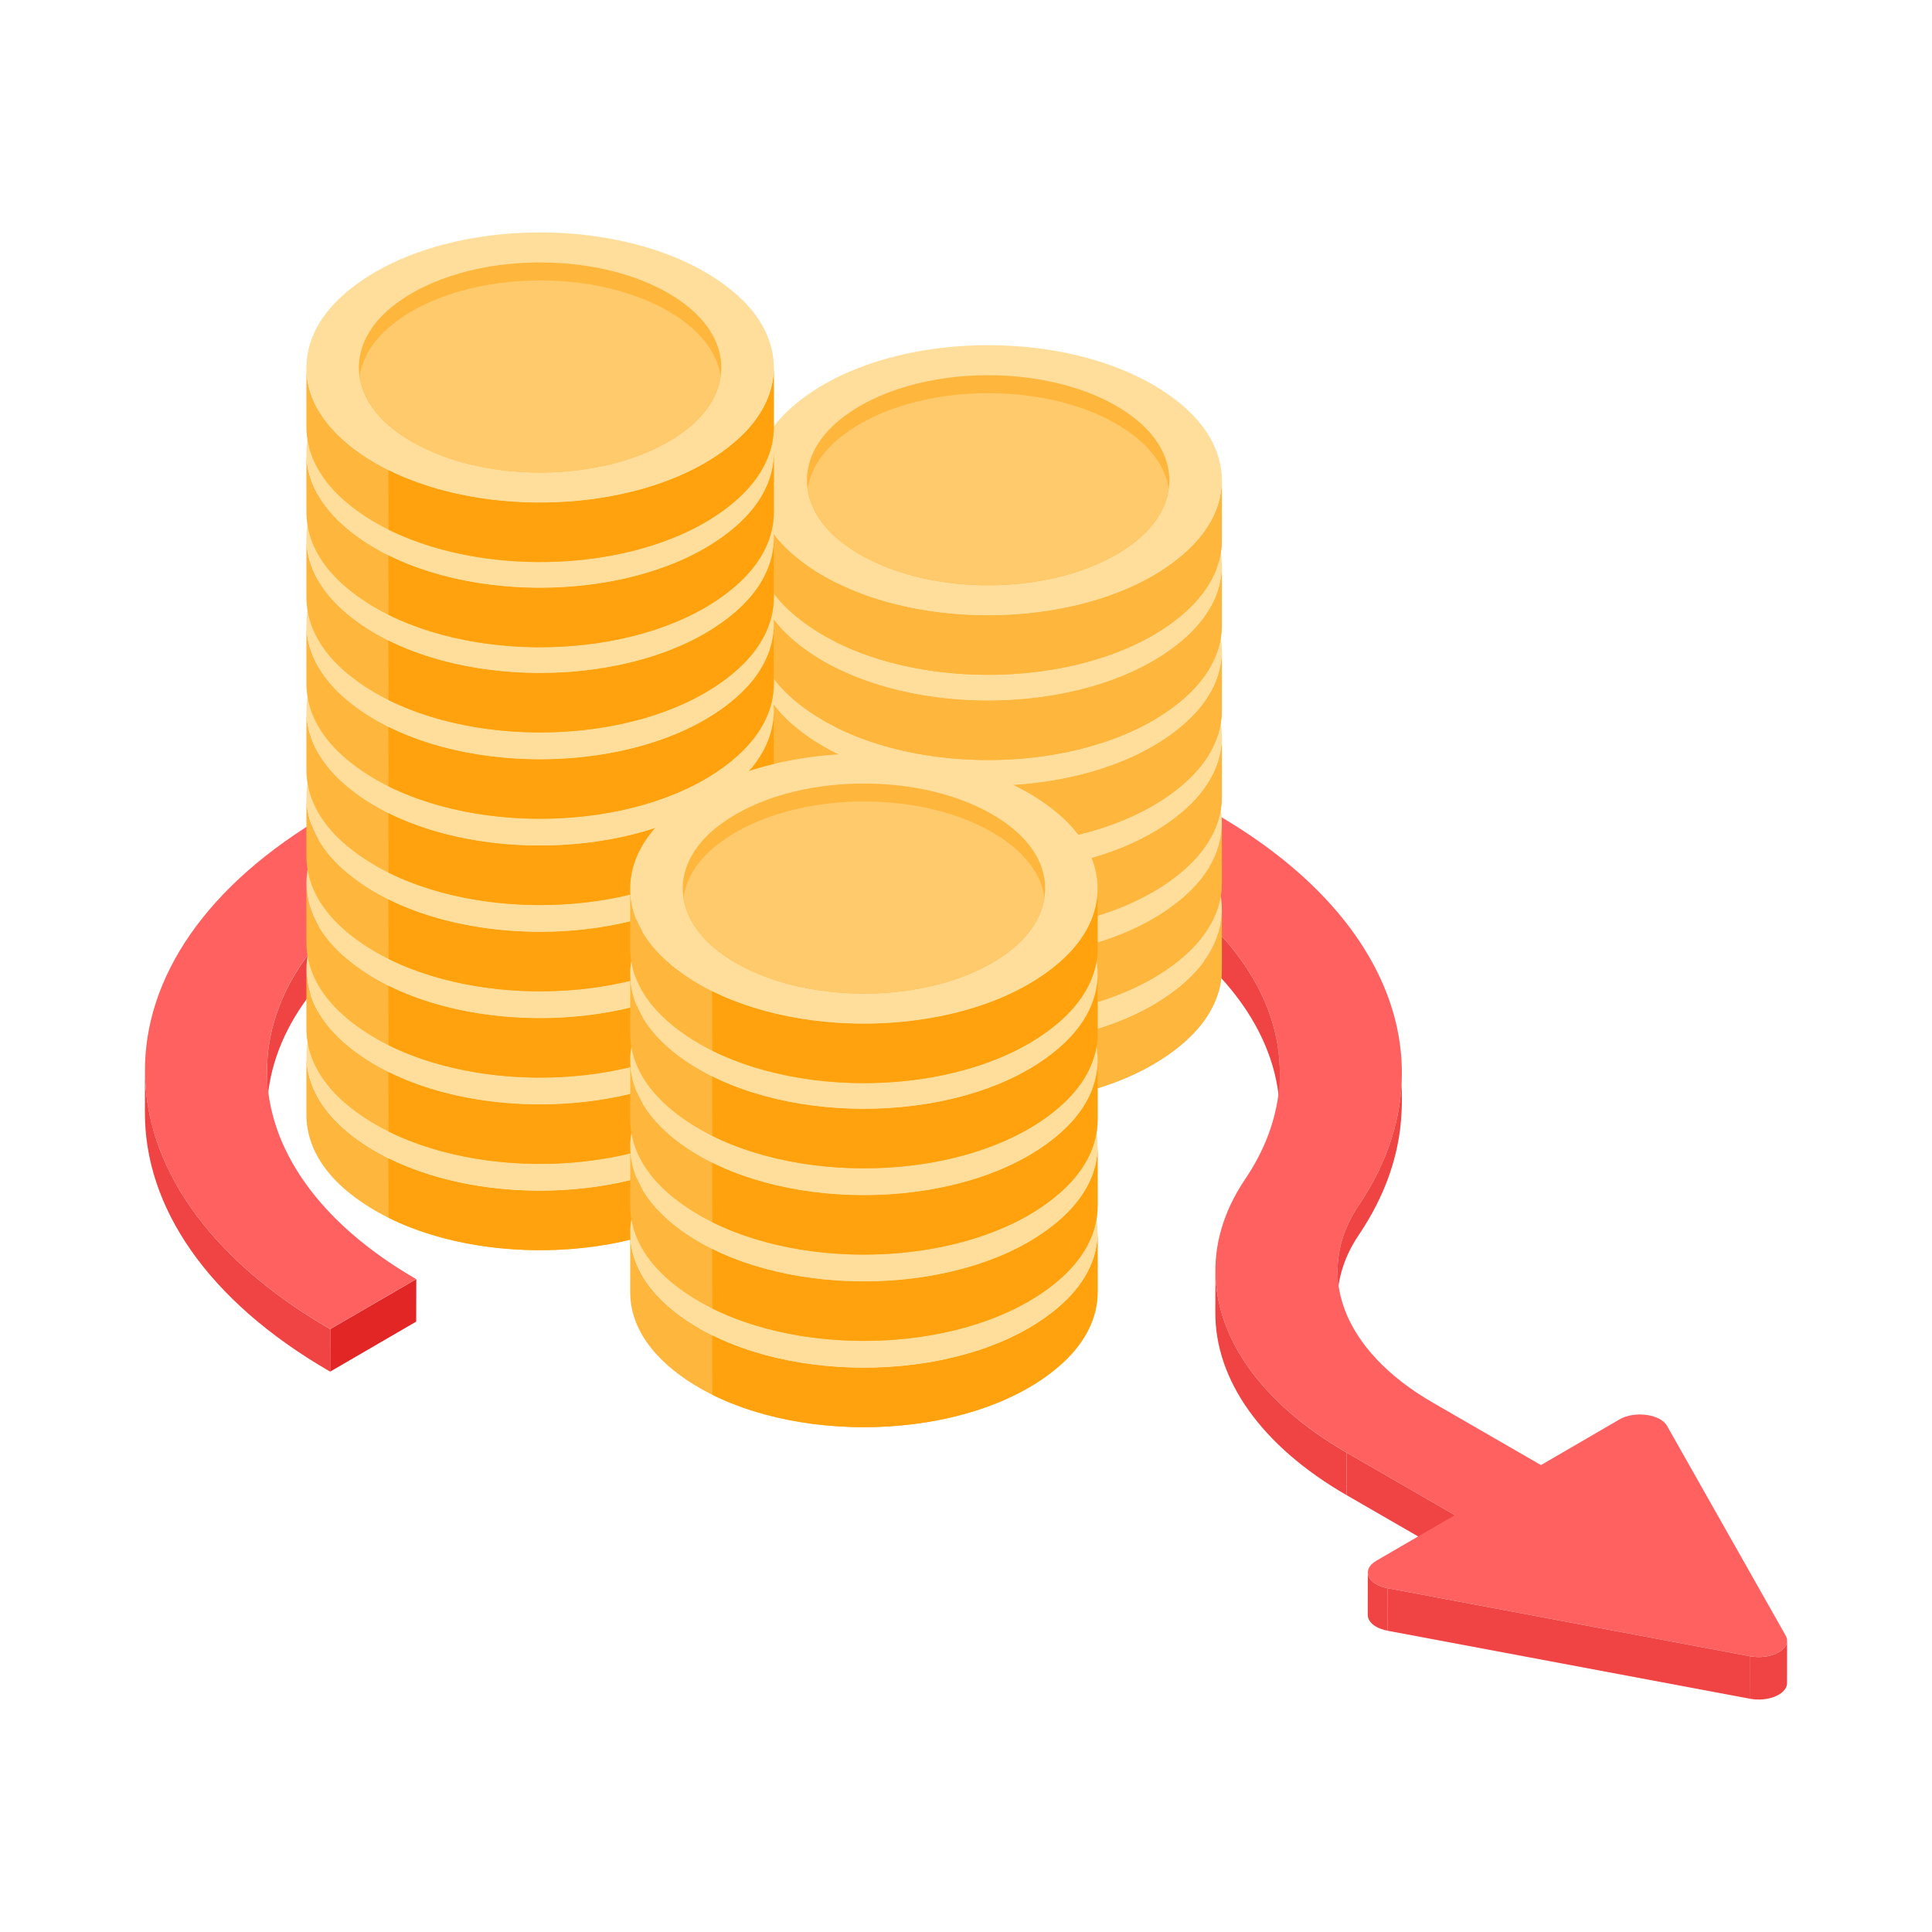
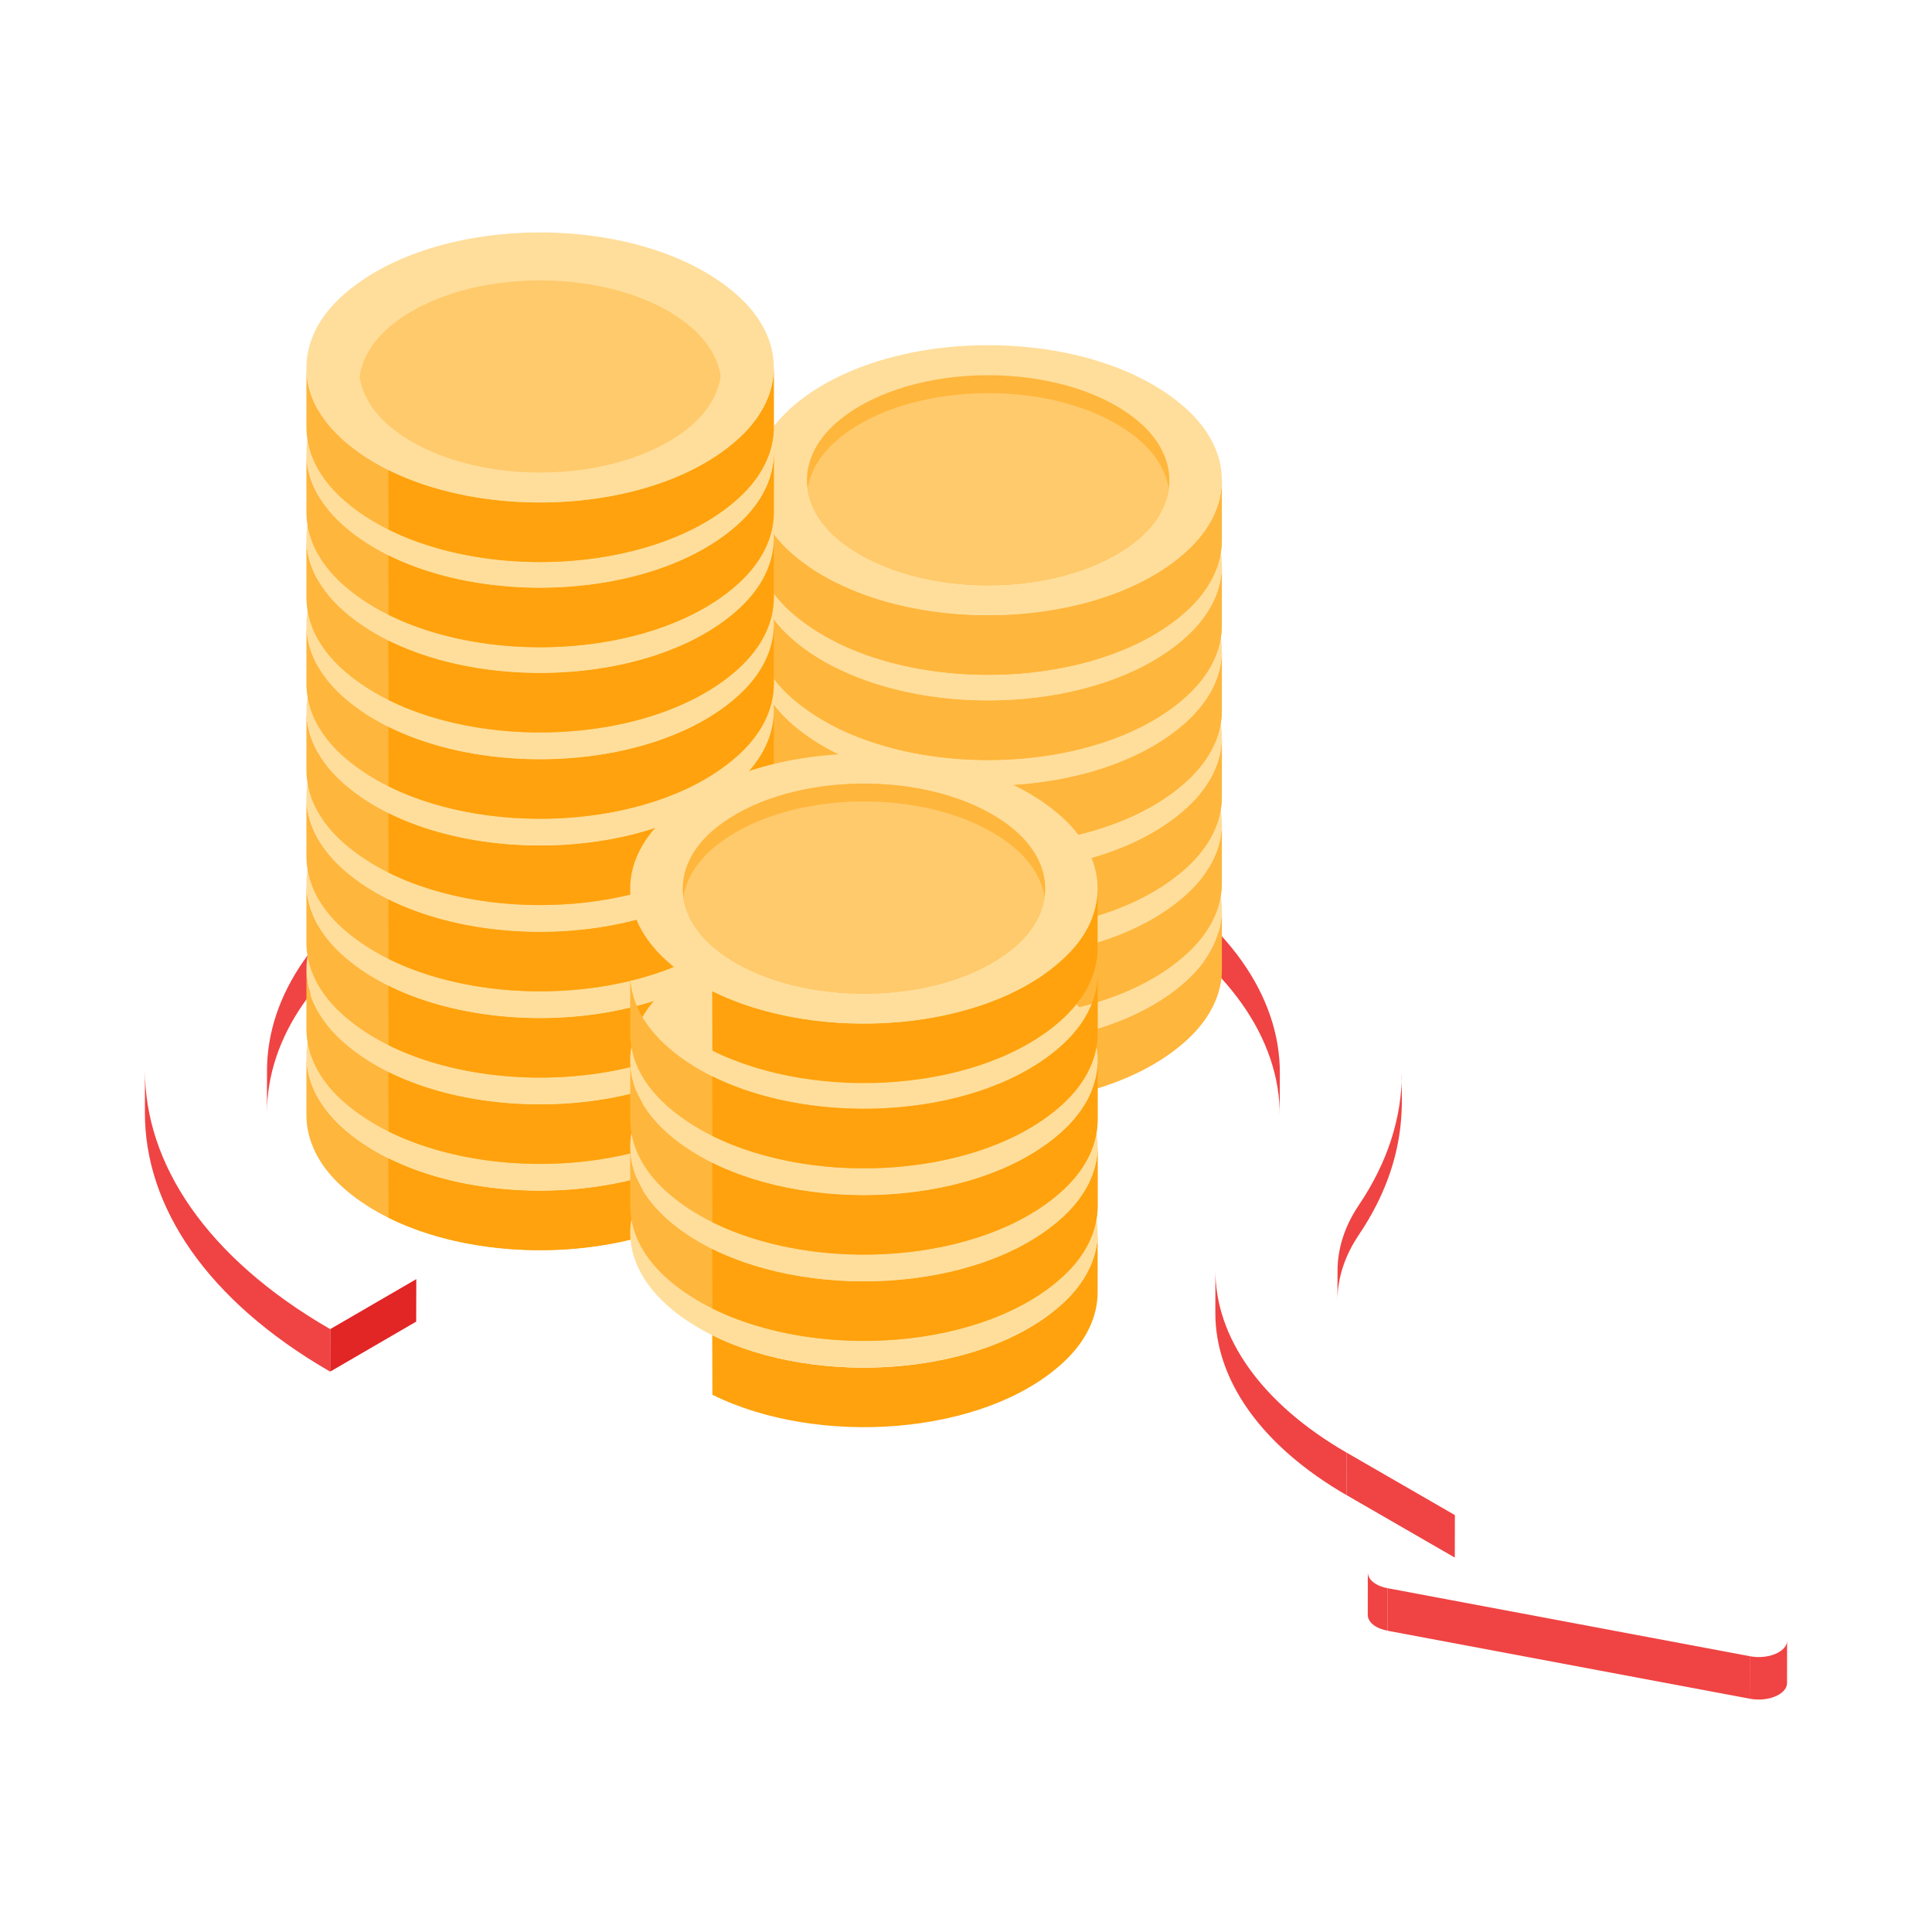
<svg xmlns="http://www.w3.org/2000/svg" width="120" height="120" viewBox="0 0 120 120" fill="none">
  <path d="M79.494 66.655L79.489 69.294C79.502 64.516 76.271 59.822 70.198 56.316C57.896 49.213 37.935 49.213 25.706 56.319C19.634 59.848 16.594 64.475 16.581 69.112L16.585 66.473C16.598 61.837 19.638 57.207 25.71 53.68C37.937 46.574 57.898 46.574 70.202 53.678C76.273 57.183 79.507 61.88 79.494 66.655Z" fill="#F04343" />
  <path d="M87.073 66.672C86.941 67.779 87.773 71.697 84.392 76.711C83.508 78.026 83.077 79.399 83.072 80.766L83.077 78.912C83.081 77.545 83.512 76.172 84.396 74.857C86.19 72.199 87.065 69.425 87.073 66.672Z" fill="#F04343" />
  <path d="M25.857 79.449L25.85 82.088L20.506 85.194L20.512 82.553L25.857 79.449Z" fill="#E22525" />
  <path d="M9 69.093L9.004 66.454C8.987 72.281 12.825 78.119 20.51 82.556L20.506 85.195C12.821 80.758 8.983 74.92 9 69.093Z" fill="#F04343" />
  <path d="M75.487 81.534L75.492 78.895C75.479 83.051 78.322 87.155 83.649 90.231L83.644 92.87C78.317 89.794 75.475 85.692 75.487 81.534Z" fill="#F04343" />
  <path d="M90.366 94.106L90.36 96.745L83.644 92.868L83.651 90.23L90.366 94.106Z" fill="#F04343" />
  <path d="M84.954 100.304L84.958 97.665C84.958 97.936 85.141 98.204 85.48 98.399C85.671 98.509 85.909 98.597 86.194 98.648L86.19 101.287C85.907 101.233 85.666 101.148 85.475 101.038C85.136 100.843 84.952 100.575 84.954 100.304Z" fill="#F04343" />
  <path d="M108.681 102.87L108.675 105.509L86.19 101.289L86.197 98.648L108.681 102.87Z" fill="#F04343" />
  <path d="M111 101.907L110.996 104.546C110.996 105.207 109.863 105.735 108.675 105.509L108.679 102.871C109.868 103.096 110.998 102.568 111 101.907Z" fill="#F04343" />
-   <path d="M75.545 50.571C86.579 56.941 90.054 66.471 84.397 74.858C81.569 79.065 83.371 83.873 88.996 87.121L95.712 90.998L100.603 88.155C101.509 87.629 103.126 87.816 103.545 88.567L110.906 101.577C111.365 102.377 110.06 103.134 108.679 102.87L86.195 98.65C84.912 98.412 84.553 97.483 85.476 96.947L90.363 94.106L83.648 90.23C75.882 85.746 73.397 79.08 77.336 73.244C81.893 66.49 79.089 58.81 70.198 53.676C57.896 46.572 37.935 46.572 25.706 53.678C13.484 60.781 13.548 72.343 25.852 79.447L20.508 82.553C5.237 73.738 5.157 59.391 20.328 50.573C35.5 41.756 60.271 41.754 75.543 50.571H75.545Z" fill="#FF6161" />
  <path d="M75.892 56.491V60.19C75.892 61.721 75.174 63.255 73.732 64.579C67.976 69.868 54.962 69.93 49.092 64.65C47.605 63.309 46.86 61.751 46.86 60.192V56.493C46.86 58.053 47.605 59.61 49.092 60.951C54.97 66.24 67.984 66.162 73.732 60.88C75.174 59.556 75.892 58.025 75.892 56.491Z" fill="#FFB63C" />
  <path d="M73.73 60.878C68.772 65.433 58.47 66.1 51.952 62.856L51.963 66.559C58.483 69.797 68.777 69.127 73.73 64.577C75.172 63.253 75.891 61.721 75.891 60.188V56.489C75.891 58.021 75.17 59.555 73.73 60.878Z" fill="#FFB63C" />
  <path d="M73.661 52.035C76.609 54.687 76.639 58.207 73.732 60.878C67.976 66.167 54.962 66.229 49.092 60.949C46.144 58.293 46.114 54.777 49.019 52.103C54.799 46.791 67.815 46.772 73.661 52.035Z" fill="#FFDE9B" />
  <path d="M75.892 51.132V54.831C75.892 56.362 75.174 57.896 73.732 59.22C67.976 64.509 54.962 64.571 49.092 59.291C47.605 57.952 46.86 56.392 46.86 54.833V51.134C46.86 52.694 47.605 54.251 49.092 55.592C54.97 60.881 67.984 60.803 73.732 55.521C75.174 54.198 75.892 52.666 75.892 51.132Z" fill="#FFB63C" />
  <path d="M73.73 55.519C68.772 60.074 58.47 60.741 51.952 57.497L51.963 61.2C58.483 64.438 68.777 63.768 73.73 59.218C75.172 57.894 75.891 56.362 75.891 54.828V51.129C75.891 52.661 75.17 54.195 73.73 55.519Z" fill="#FFB63C" />
  <path d="M73.661 46.675C76.609 49.327 76.639 52.848 73.732 55.519C67.976 60.807 54.962 60.87 49.092 55.59C46.144 52.934 46.114 49.417 49.019 46.744C54.799 41.432 67.815 41.413 73.661 46.675Z" fill="#FFDE9B" />
  <path d="M75.892 45.773V49.471C75.892 51.003 75.174 52.537 73.732 53.861C67.976 59.149 54.962 59.212 49.092 53.931C47.605 52.591 46.86 51.033 46.86 49.473V45.775C46.86 47.334 47.605 48.892 49.092 50.233C54.97 55.521 67.984 55.444 73.732 50.162C75.174 48.838 75.892 47.306 75.892 45.773Z" fill="#FFB63C" />
  <path d="M73.73 50.16C68.772 54.714 58.47 55.382 51.952 52.138L51.963 55.841C58.483 59.078 68.777 58.409 73.73 53.858C75.172 52.535 75.891 51.003 75.891 49.469V45.77C75.891 47.302 75.17 48.836 73.73 50.16Z" fill="#FFB63C" />
  <path d="M73.661 41.316C76.609 43.968 76.639 47.489 73.732 50.16C67.976 55.448 54.962 55.51 49.092 50.23C46.144 47.574 46.114 44.058 49.019 41.385C54.799 36.073 67.815 36.053 73.661 41.316Z" fill="#FFDE9B" />
  <path d="M75.892 40.413V44.112C75.892 45.644 75.174 47.178 73.732 48.501C67.976 53.79 54.962 53.852 49.092 48.572C47.605 47.233 46.86 45.674 46.86 44.114V40.415C46.86 41.975 47.605 43.532 49.092 44.873C54.97 50.162 67.984 50.085 73.732 44.803C75.174 43.479 75.892 41.947 75.892 40.413Z" fill="#FFB63C" />
  <path d="M73.73 44.8C68.772 49.355 58.47 50.022 51.952 46.778L51.963 50.481C58.483 53.719 68.777 53.049 73.73 48.499C75.172 47.175 75.891 45.643 75.891 44.109V40.411C75.891 41.943 75.17 43.477 73.73 44.8Z" fill="#FFB63C" />
  <path d="M73.661 35.957C76.609 38.608 76.639 42.129 73.732 44.8C67.976 50.089 54.962 50.151 49.092 44.871C46.144 42.215 46.114 38.699 49.019 36.025C54.799 30.713 67.815 30.694 73.661 35.957Z" fill="#FFDE9B" />
  <path d="M75.892 35.121V38.819C75.892 40.351 75.174 41.885 73.732 43.209C67.976 48.497 54.962 48.56 49.092 43.28C47.605 41.941 46.86 40.381 46.86 38.822V35.123C46.86 37.753 48.888 39.763 51.185 41.083C57.635 44.782 68.576 44.247 73.732 39.51C75.174 38.186 75.892 36.655 75.892 35.121Z" fill="#FFB63C" />
  <path d="M73.73 39.51C68.772 44.065 58.47 44.732 51.952 41.488L51.963 45.191C58.483 48.429 68.777 47.759 73.73 43.209C75.172 41.885 75.891 40.353 75.891 38.819V35.121C75.891 36.652 75.17 38.186 73.73 39.51Z" fill="#FFB63C" />
  <path d="M73.661 30.664C76.609 33.316 76.639 36.837 73.732 39.508C67.976 44.796 54.962 44.858 49.092 39.578C46.144 36.922 46.114 33.406 49.019 30.733C54.799 25.421 67.815 25.401 73.661 30.664Z" fill="#FFDE9B" />
  <path d="M75.892 29.828V33.526C75.892 35.058 75.174 36.592 73.732 37.916C67.976 43.204 54.962 43.267 49.092 37.987C47.605 36.646 46.86 35.088 46.86 33.529V29.83C46.86 31.39 47.605 32.947 49.092 34.288C54.97 39.577 67.984 39.499 73.732 34.217C75.174 32.894 75.892 31.362 75.892 29.828Z" fill="#FFB63C" />
  <path d="M73.73 34.217C68.772 38.772 58.47 39.439 51.952 36.195L51.963 39.898C58.483 43.136 68.777 42.466 73.73 37.916C75.172 36.592 75.891 35.06 75.891 33.526V29.828C75.891 31.36 75.17 32.894 73.73 34.217Z" fill="#FFB63C" />
  <path d="M73.661 25.371C76.609 28.023 76.639 31.544 73.732 34.215C67.976 39.503 54.962 39.565 49.092 34.285C46.144 31.63 46.114 28.113 49.019 25.44C54.799 20.128 67.815 20.108 73.661 25.371Z" fill="#FFDE9B" />
  <path d="M70.536 33.631C66.071 37.189 56.988 37.317 52.281 33.683C49.434 31.465 49.389 28.281 52.216 26.03C56.767 22.404 65.923 22.407 70.472 25.979C73.291 28.174 73.389 31.351 70.536 33.631Z" fill="#FFB63C" />
  <path d="M72.591 30.375C72.432 31.531 71.741 32.666 70.535 33.631C66.07 37.188 56.987 37.317 52.28 33.683C51.04 32.715 50.334 31.572 50.162 30.4C50.321 29.244 51.007 28.109 52.217 27.143C56.768 23.518 65.925 23.52 70.473 27.092C71.713 28.06 72.419 29.203 72.591 30.375Z" fill="#FFCA6C" />
  <path d="M48.064 65.566V69.265C48.064 70.796 47.346 72.331 45.904 73.654C40.148 78.943 27.133 79.005 21.264 73.725C19.777 72.386 19.032 70.826 19.032 69.267V65.568C19.032 67.128 19.777 68.685 21.264 70.026C27.142 75.315 40.156 75.237 45.904 69.956C47.346 68.632 48.064 67.1 48.064 65.566Z" fill="#FFB63C" />
  <path d="M45.902 69.956C40.944 74.51 30.642 75.177 24.124 71.934L24.135 75.637C30.655 78.874 40.949 78.205 45.902 73.654C47.344 72.331 48.063 70.799 48.063 69.265V65.566C48.063 67.098 47.342 68.632 45.902 69.956Z" fill="#FFA20D" />
  <path d="M45.833 61.11C48.781 63.762 48.811 67.282 45.904 69.954C40.148 75.242 27.134 75.304 21.264 70.024C18.316 67.368 18.286 63.852 21.191 61.179C26.971 55.867 39.987 55.847 45.833 61.11Z" fill="#FFDE9B" />
  <path d="M48.064 60.206V63.905C48.064 65.437 47.346 66.971 45.904 68.295C40.148 73.583 27.133 73.645 21.264 68.366C19.777 67.027 19.032 65.467 19.032 63.907V60.209C19.032 61.768 19.777 63.326 21.264 64.667C27.142 69.955 40.156 69.878 45.904 64.596C47.346 63.272 48.064 61.74 48.064 60.206Z" fill="#FFB63C" />
  <path d="M45.902 64.596C40.944 69.151 30.642 69.818 24.124 66.574L24.135 70.277C30.655 73.515 40.949 72.845 45.902 68.295C47.344 66.971 48.063 65.439 48.063 63.905V60.206C48.063 61.738 47.342 63.272 45.902 64.596Z" fill="#FFA20D" />
  <path d="M45.833 55.751C48.781 58.402 48.811 61.923 45.904 64.594C40.148 69.883 27.134 69.945 21.264 64.665C18.316 62.009 18.286 58.492 21.191 55.819C26.971 50.507 39.987 50.488 45.833 55.751Z" fill="#FFDE9B" />
  <path d="M48.064 54.847V58.546C48.064 60.078 47.346 61.612 45.904 62.935C40.148 68.224 27.133 68.286 21.264 63.006C19.777 61.667 19.032 60.108 19.032 58.548V54.849C19.032 56.409 19.777 57.967 21.264 59.307C27.142 64.596 40.156 64.519 45.904 59.237C47.346 57.913 48.064 56.381 48.064 54.847Z" fill="#FFB63C" />
  <path d="M45.902 59.237C40.944 63.791 30.642 64.459 24.124 61.215L24.135 64.918C30.655 68.155 40.949 67.486 45.902 62.935C47.344 61.612 48.063 60.08 48.063 58.546V54.847C48.063 56.379 47.342 57.913 45.902 59.237Z" fill="#FFA20D" />
  <path d="M45.833 50.391C48.781 53.043 48.811 56.564 45.904 59.235C40.148 64.523 27.134 64.585 21.264 59.306C18.316 56.65 18.286 53.133 21.191 50.46C26.971 45.148 39.987 45.129 45.833 50.391Z" fill="#FFDE9B" />
  <path d="M48.064 49.488V53.187C48.064 54.719 47.346 56.253 45.904 57.577C40.148 62.865 27.133 62.927 21.264 57.647C19.777 56.306 19.032 54.749 19.032 53.189V49.49C19.032 51.05 19.777 52.608 21.264 53.949C27.142 59.237 40.156 59.16 45.904 53.878C47.346 52.554 48.064 51.022 48.064 49.488Z" fill="#FFB63C" />
  <path d="M45.902 53.878C40.944 58.433 30.642 59.1 24.124 55.856L24.135 59.559C30.655 62.796 40.949 62.127 45.902 57.577C47.344 56.253 48.063 54.721 48.063 53.187V49.488C48.063 51.02 47.342 52.554 45.902 53.878Z" fill="#FFA20D" />
  <path d="M45.833 45.032C48.781 47.684 48.811 51.205 45.904 53.876C40.148 59.164 27.134 59.227 21.264 53.947C18.316 51.291 18.286 47.774 21.191 45.101C26.971 39.789 39.987 39.77 45.833 45.032Z" fill="#FFDE9B" />
  <path d="M48.064 44.129V47.828C48.064 49.359 47.346 50.894 45.904 52.217C40.148 57.506 27.133 57.568 21.264 52.288C19.777 50.947 19.032 49.389 19.032 47.83V44.131C19.032 45.691 19.777 47.248 21.264 48.589C27.142 53.878 40.156 53.8 45.904 48.519C47.346 47.195 48.064 45.663 48.064 44.129Z" fill="#FFB63C" />
  <path d="M45.902 48.519C40.944 53.073 30.642 53.74 24.124 50.497L24.135 54.2C30.655 57.437 40.949 56.768 45.902 52.217C47.344 50.894 48.063 49.362 48.063 47.828V44.129C48.063 45.661 47.342 47.195 45.902 48.519Z" fill="#FFA20D" />
  <path d="M45.833 39.672C48.781 42.324 48.811 45.845 45.904 48.516C40.148 53.804 27.134 53.867 21.264 48.587C18.316 45.931 18.286 42.414 21.191 39.741C26.971 34.429 39.987 34.41 45.833 39.672Z" fill="#FFDE9B" />
  <path d="M48.064 38.77V42.468C48.064 44 47.346 45.534 45.904 46.858C40.148 52.146 27.133 52.209 21.264 46.929C19.777 45.59 19.032 44.03 19.032 42.47V38.772C19.032 40.331 19.777 41.889 21.264 43.23C27.142 48.518 40.156 48.441 45.904 43.159C47.346 41.835 48.064 40.303 48.064 38.77Z" fill="#FFB63C" />
  <path d="M45.902 43.159C40.944 47.714 30.642 48.381 24.124 45.137L24.135 48.84C30.655 52.078 40.949 51.408 45.902 46.858C47.344 45.534 48.063 44.002 48.063 42.468V38.77C48.063 40.301 47.342 41.835 45.902 43.159Z" fill="#FFA20D" />
  <path d="M45.833 34.316C48.781 36.967 48.811 40.488 45.904 43.159C40.148 48.448 27.134 48.51 21.264 43.23C18.316 40.574 18.286 37.057 21.191 34.384C26.971 29.072 39.987 29.053 45.833 34.316Z" fill="#FFDE9B" />
  <path d="M48.064 33.408V37.107C48.064 38.639 47.346 40.173 45.904 41.496C40.148 46.785 27.133 46.847 21.264 41.567C19.777 40.226 19.032 38.669 19.032 37.109V33.41C19.032 36.041 21.06 38.051 23.357 39.37C29.807 43.069 40.748 42.535 45.904 37.798C47.346 36.474 48.064 34.942 48.064 33.408Z" fill="#FFB63C" />
  <path d="M45.902 37.798C40.944 42.352 30.642 43.02 24.124 39.776L24.135 43.479C30.655 46.716 40.949 46.047 45.902 41.496C47.344 40.173 48.063 38.641 48.063 37.107V33.408C48.063 34.94 47.342 36.474 45.902 37.798Z" fill="#FFA20D" />
  <path d="M45.833 28.954C48.781 31.606 48.811 35.127 45.904 37.798C40.148 43.086 27.134 43.148 21.264 37.868C18.316 35.212 18.286 31.696 21.191 29.023C26.971 23.711 39.987 23.692 45.833 28.954Z" fill="#FFDE9B" />
  <path d="M48.064 28.117V31.816C48.064 33.348 47.346 34.882 45.904 36.206C40.148 41.494 27.133 41.556 21.264 36.276C19.777 34.935 19.032 33.378 19.032 31.818V28.119C19.032 30.75 21.06 32.76 23.357 34.079C29.807 37.778 40.748 37.244 45.904 32.507C47.346 31.183 48.064 29.651 48.064 28.117Z" fill="#FFB63C" />
  <path d="M45.902 32.505C40.944 37.059 30.642 37.727 24.124 34.483L24.135 38.186C30.655 41.423 40.949 40.754 45.902 36.203C47.344 34.88 48.063 33.348 48.063 31.814V28.115C48.063 29.647 47.342 31.181 45.902 32.505Z" fill="#FFA20D" />
  <path d="M45.833 23.661C48.781 26.313 48.811 29.834 45.904 32.505C40.148 37.793 27.134 37.855 21.264 32.576C18.316 29.919 18.286 26.403 21.191 23.73C26.971 18.418 39.987 18.398 45.833 23.661Z" fill="#FFDE9B" />
  <path d="M48.064 22.825V26.524C48.064 28.056 47.346 29.59 45.904 30.913C40.148 36.202 27.133 36.264 21.264 30.984C19.777 29.643 19.032 28.086 19.032 26.526V22.827C19.032 25.458 21.06 27.468 23.357 28.787C29.807 32.486 40.748 31.952 45.904 27.215C47.346 25.891 48.064 24.359 48.064 22.825Z" fill="#FFB63C" />
  <path d="M45.902 27.212C40.944 31.767 30.642 32.434 24.124 29.19L24.135 32.893C30.655 36.131 40.949 35.462 45.902 30.911C47.344 29.587 48.063 28.055 48.063 26.521V22.823C48.063 24.355 47.342 25.889 45.902 27.212Z" fill="#FFA20D" />
  <path d="M45.833 18.369C48.781 21.021 48.811 24.541 45.904 27.212C40.148 32.501 27.134 32.563 21.264 27.283C18.316 24.627 18.286 21.111 21.191 18.438C26.971 13.125 39.987 13.106 45.833 18.369Z" fill="#FFDE9B" />
-   <path d="M42.707 26.627C38.242 30.184 29.159 30.312 24.451 26.678C21.604 24.46 21.559 21.276 24.387 19.025C28.938 15.399 38.094 15.402 42.642 18.974C45.462 21.169 45.56 24.346 42.707 26.627Z" fill="#FFB63C" />
  <path d="M44.762 23.372C44.604 24.528 43.913 25.663 42.707 26.629C38.242 30.186 29.159 30.315 24.451 26.68C23.212 25.713 22.506 24.569 22.334 23.398C22.493 22.241 23.179 21.107 24.389 20.141C28.94 16.515 38.096 16.517 42.645 20.09C43.885 21.057 44.591 22.201 44.762 23.372Z" fill="#FFCA6C" />
-   <path d="M68.177 76.56V80.258C68.177 81.79 67.458 83.324 66.016 84.648C60.861 89.385 49.919 89.919 43.47 86.221C41.168 84.901 39.143 82.889 39.143 80.26V76.562C39.143 79.192 41.17 81.202 43.468 82.522C49.917 86.221 60.859 85.686 66.014 80.949C67.456 79.625 68.175 78.094 68.175 76.56H68.177Z" fill="#FFB63C" />
  <path d="M66.016 80.949C61.057 85.504 50.755 86.171 44.237 82.927L44.248 86.63C50.768 89.868 61.062 89.198 66.016 84.648C67.457 83.324 68.176 81.792 68.176 80.258V76.56C68.176 78.091 67.455 79.625 66.016 80.949Z" fill="#FFA20D" />
  <path d="M65.945 72.106C68.893 74.757 68.923 78.278 66.016 80.949C60.861 85.686 49.919 86.22 43.47 82.522C38.31 79.561 37.997 75.216 41.301 72.174C47.081 66.862 60.097 66.843 65.943 72.106H65.945Z" fill="#FFDE9B" />
  <path d="M68.177 71.2V74.899C68.177 76.431 67.458 77.965 66.016 79.288C60.26 84.577 47.246 84.639 41.376 79.359C39.889 78.018 39.145 76.461 39.145 74.901V71.202C39.145 73.833 41.172 75.843 43.47 77.162C49.919 80.861 60.861 80.327 66.016 75.59C67.458 74.266 68.177 72.734 68.177 71.2Z" fill="#FFB63C" />
  <path d="M66.016 75.59C61.057 80.144 50.755 80.812 44.237 77.568L44.248 81.271C50.768 84.508 61.062 83.839 66.016 79.288C67.457 77.965 68.176 76.433 68.176 74.899V71.2C68.176 72.732 67.455 74.266 66.016 75.59Z" fill="#FFA20D" />
  <path d="M65.945 66.746C68.893 69.398 68.923 72.919 66.016 75.59C60.861 80.327 49.919 80.861 43.47 77.162C38.31 74.202 37.997 69.857 41.301 66.815C47.081 61.503 60.097 61.483 65.943 66.746H65.945Z" fill="#FFDE9B" />
  <path d="M68.177 65.841V69.54C68.177 71.071 67.458 72.605 66.016 73.929C60.26 79.218 47.246 79.28 41.376 74C39.889 72.659 39.145 71.101 39.145 69.542V65.843C39.145 68.473 41.172 70.484 43.47 71.803C49.919 75.502 60.861 74.968 66.016 70.23C67.458 68.907 68.177 67.375 68.177 65.841Z" fill="#FFB63C" />
  <path d="M66.016 70.23C61.057 74.785 50.755 75.452 44.237 72.209L44.248 75.912C50.768 79.149 61.062 78.48 66.016 73.929C67.457 72.605 68.176 71.073 68.176 69.54V65.841C68.176 67.373 67.455 68.907 66.016 70.23Z" fill="#FFA20D" />
  <path d="M65.945 61.387C68.893 64.039 68.923 67.559 66.016 70.23C60.861 74.968 49.919 75.502 43.47 71.803C38.31 68.842 37.997 64.498 41.301 61.456C47.081 56.143 60.097 56.124 65.943 61.387H65.945Z" fill="#FFDE9B" />
  <path d="M68.177 60.481V64.18C68.177 65.712 67.458 67.246 66.016 68.57C60.861 73.307 49.919 73.841 43.47 70.142C41.168 68.823 39.143 66.811 39.143 64.182V60.484C39.143 63.114 41.17 65.124 43.468 66.444C49.917 70.142 60.859 69.608 66.014 64.871C67.456 63.547 68.175 62.015 68.175 60.481H68.177Z" fill="#FFB63C" />
  <path d="M66.016 64.871C61.057 69.426 50.755 70.093 44.237 66.849L44.248 70.552C50.768 73.79 61.062 73.12 66.016 68.57C67.457 67.246 68.176 65.714 68.176 64.18V60.481C68.176 62.013 67.455 63.547 66.016 64.871Z" fill="#FFA20D" />
-   <path d="M65.945 56.028C68.893 58.679 68.923 62.2 66.016 64.871C60.861 69.608 49.919 70.142 43.47 66.444C38.31 63.483 37.997 59.138 41.301 56.096C47.081 50.784 60.097 50.765 65.943 56.028H65.945Z" fill="#FFDE9B" />
-   <path d="M68.176 55.191V58.89C68.176 60.422 67.457 61.956 66.015 63.28C60.86 68.017 49.918 68.551 43.469 64.852C41.167 63.533 39.142 61.52 39.142 58.892V55.194C39.142 57.824 41.169 59.834 43.467 61.154C49.916 64.852 60.858 64.318 66.013 59.581C67.455 58.257 68.174 56.725 68.174 55.191H68.176Z" fill="#FFB63C" />
  <path d="M66.015 59.578C61.056 64.133 50.754 64.8 44.236 61.557L44.247 65.26C50.767 68.497 61.061 67.828 66.015 63.277C67.456 61.953 68.175 60.422 68.175 58.888V55.189C68.175 56.721 67.454 58.255 66.015 59.578Z" fill="#FFA20D" />
  <path d="M65.944 50.735C68.892 53.387 68.922 56.907 66.015 59.578C60.86 64.316 49.918 64.85 43.469 61.151C38.309 58.19 37.996 53.846 41.3 50.804C47.08 45.492 60.096 45.472 65.942 50.735H65.944Z" fill="#FFDE9B" />
  <path d="M62.82 58.993C58.647 62.318 50.569 62.599 45.733 59.825C41.625 57.48 41.445 53.824 44.502 51.392C48.675 48.066 56.752 47.781 61.584 50.555C65.791 52.958 65.804 56.609 62.82 58.993Z" fill="#FFB63C" />
  <path d="M64.875 55.736C64.717 56.892 64.026 58.027 62.82 58.993C58.647 62.318 50.57 62.599 45.734 59.825C44.144 58.917 42.711 57.566 42.449 55.762C42.608 54.605 43.294 53.47 44.505 52.505C48.677 49.179 56.755 48.894 61.587 51.668C63.178 52.578 64.614 53.936 64.875 55.736Z" fill="#FFCA6C" />
</svg>